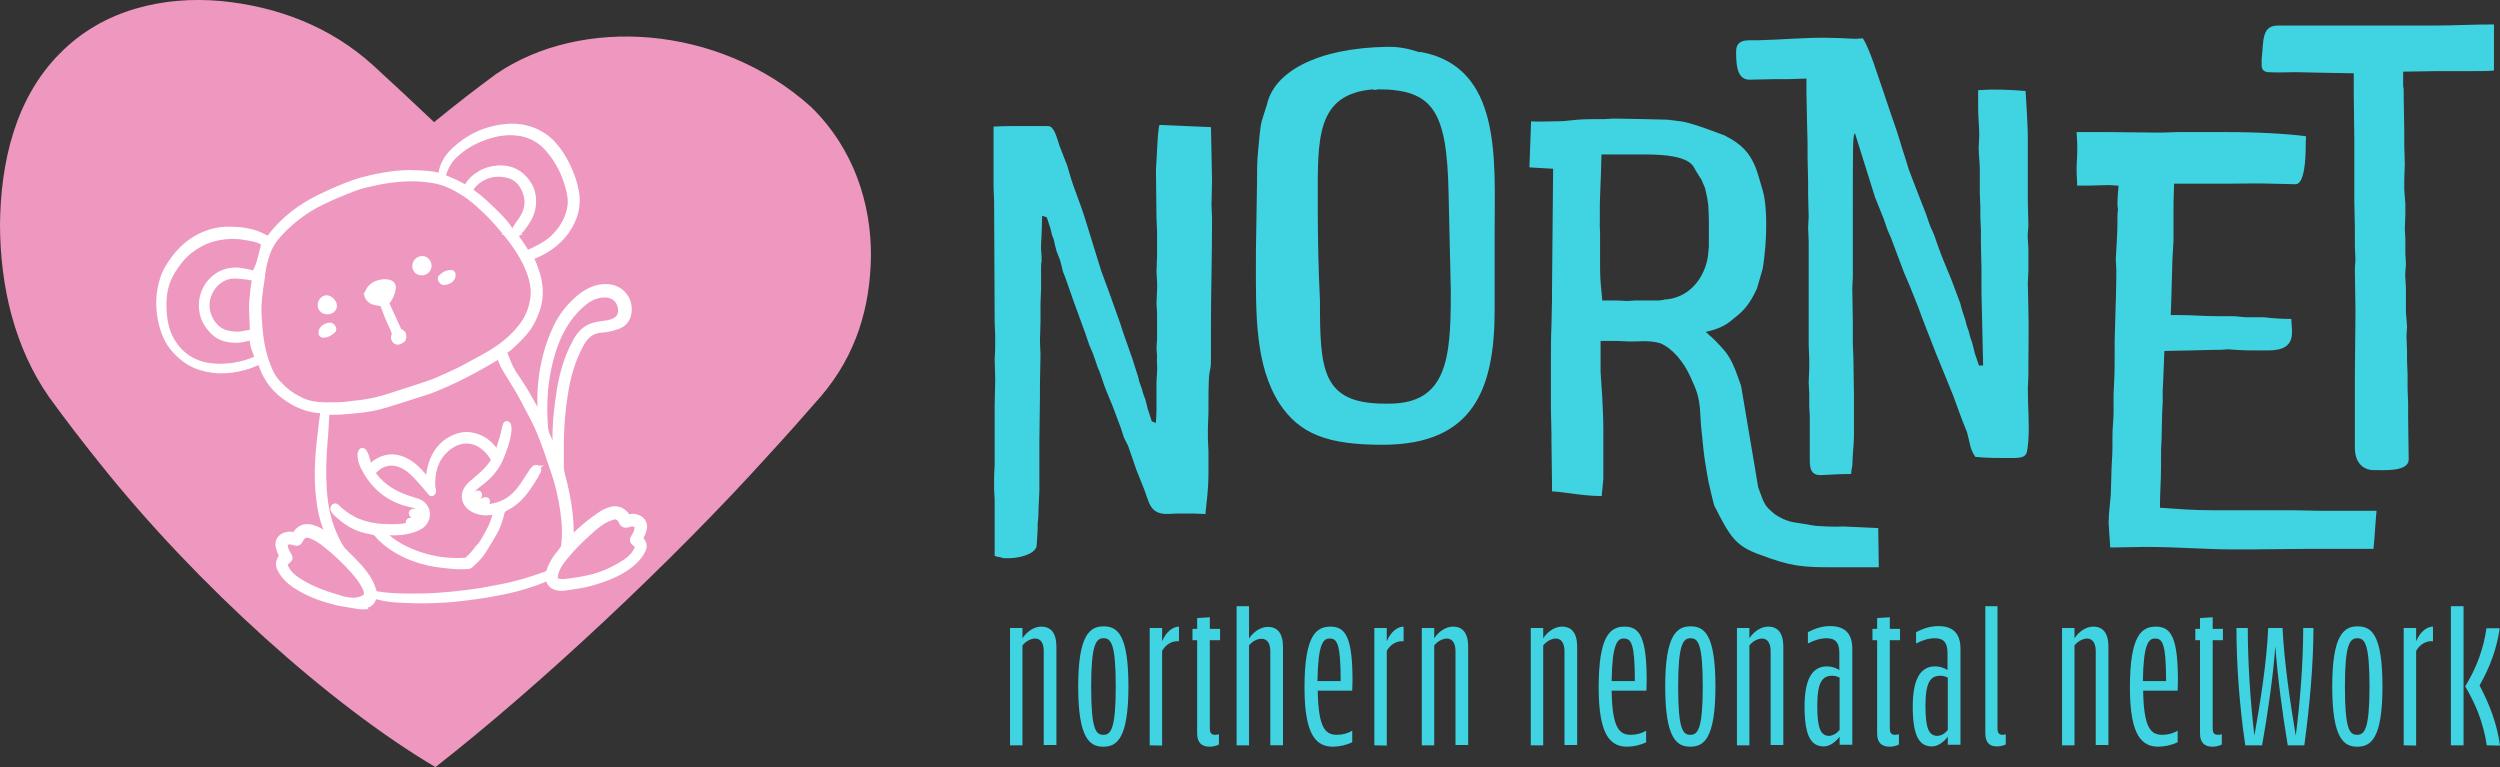
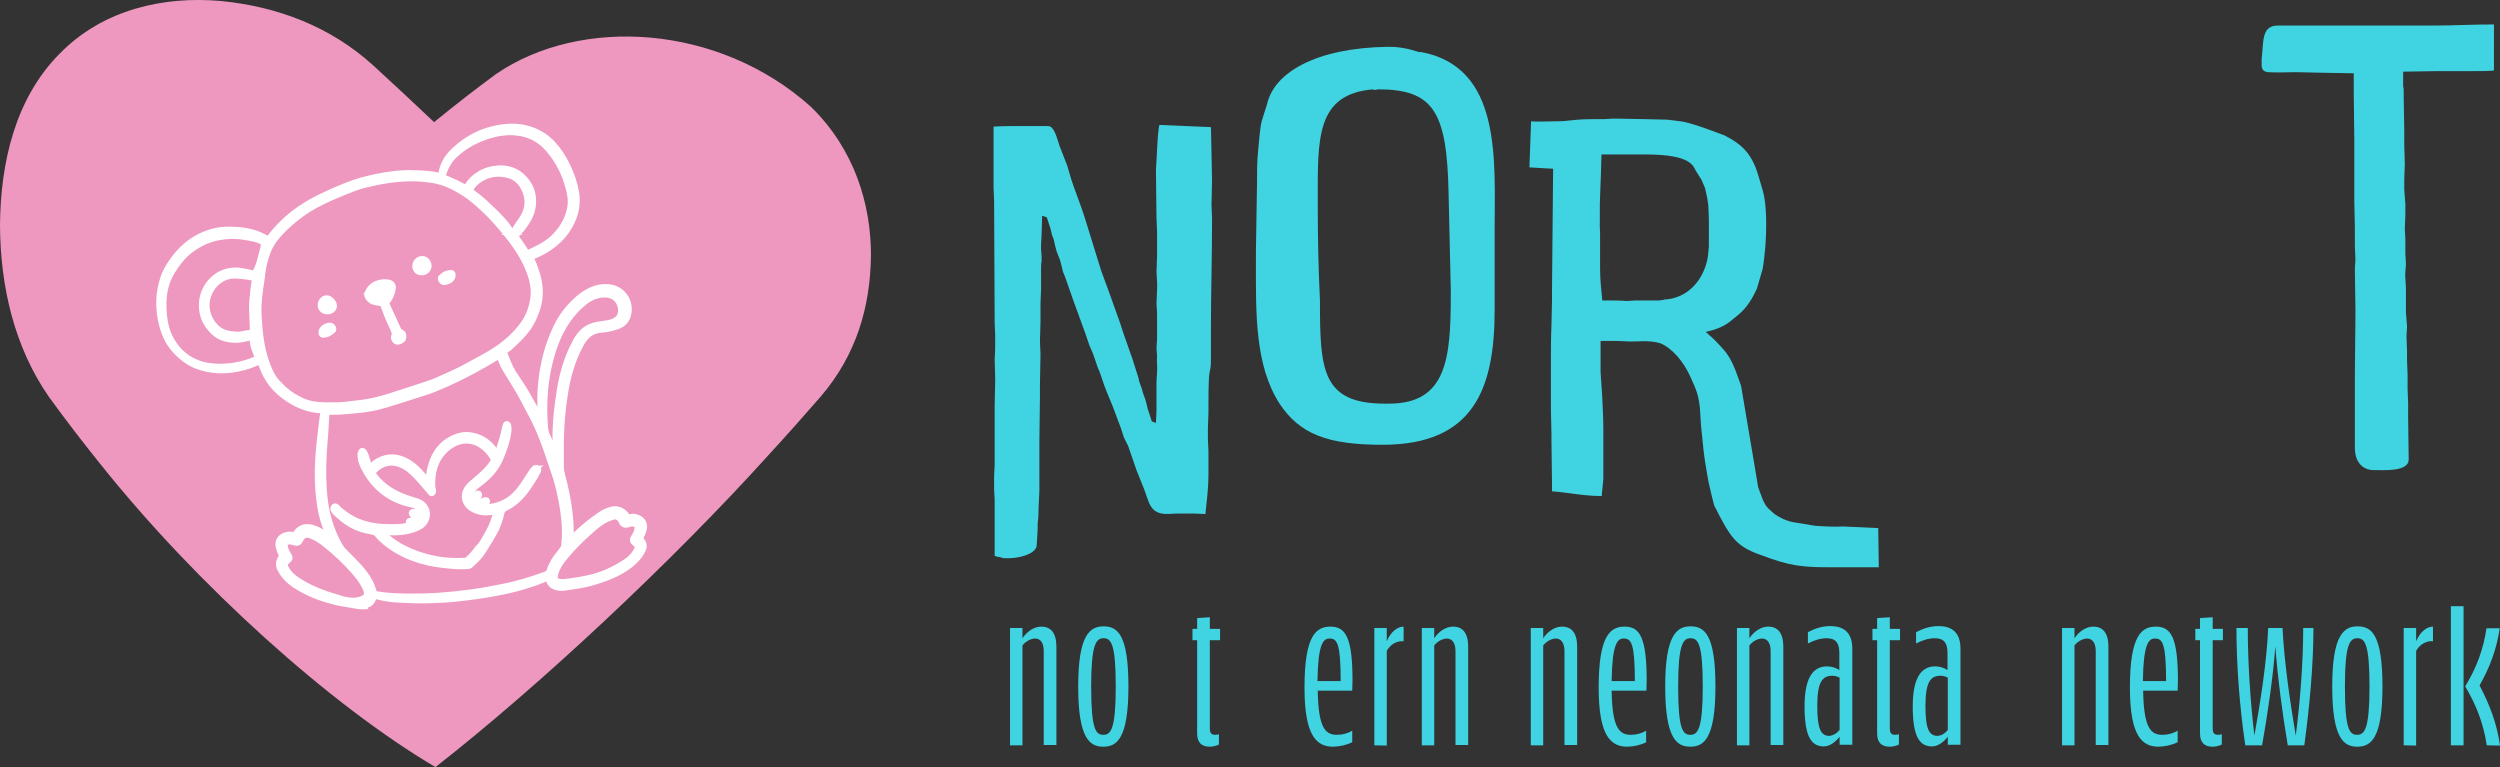
<svg xmlns="http://www.w3.org/2000/svg" id="uuid-98837b94-3f56-47b7-acbc-28b98b084c6d" viewBox="0 0 902.89 277.04">
  <rect x="0" y="0" width="902.89" height="277.04" fill="#333333" stroke="none" />
  <g id="uuid-889b9b36-7c8e-49ef-b302-d066d27996ea">
    <g>
      <path d="M437.34,45.91l.4,19.14-.2,8.87c0,1.69,.2,3.39,.2,5.08,0,12.86-.4,28.21-.4,37.28v13.06c0,7.18-.9,.4-.9,16.25v3.59c0,1.89-.2,3.59-.2,5.68v3.59c0,1.5,.2,2.99,.2,4.39v8.87c0,4.39-.6,9.27-1.1,13.95-1.5,0-2.79-.2-4.19-.2h-5.48c-3.99,0-8.87,1.5-10.96-4.58l-1.5-4.19-2.79-6.98-2.99-8.67-1.5-2.99-1.1-3.39-2.99-7.97c-.9-2.29-2.09-4.88-2.99-7.38l-1.5-4.39c-.2-.9-.9-1.89-1.1-2.79l-1.5-4.39-1.3-2.99-1.5-4.39-4.39-12.06-2.79-7.97-.9-2.29-.4-1.69-.6-2.29-1.3-3.39-.6-2.29-.4-1.89-.6-1.5-.6-2.49-1.3-3.99-1.69-.6c0,2.09-.2,4.39-.2,6.58,0,1.3-.2,2.79-.2,3.99v1.69c0,.8,.2,1.69,.2,2.49v1.69c-.2,.8-.2,1.69-.2,2.49v7.77c0,1.69-.2,3.39-.2,5.08v6.58l-.2,6.98c0,1.5,.2,3.19,.2,4.58,0,3.59-.2,7.57-.2,10.96v4.39c0,5.48-.2,10.56-.2,16.05v17.94l-.2,4.19c-.2,2.49,0,5.08-.4,7.38,0,2.99-.2,5.68-.4,8.47-.6,2.99-6.38,4.39-10.07,4.39h-1.89l-1.3-.4c-.9,0-1.5-.4-1.89-.4v-20.43c0-1.1-.2-2.29-.2-3.59v-4.88l.2-4.19v-21.23c0-3.19,.2-6.38,.2-9.47,0-2.49-.2-5.08-.2-7.38,.2-2.79,.2-5.48,.2-8.17,0-1.69-.2-3.39-.2-5.08,0-13.75-.2-28.9-.2-43.85,0-1.69-.2-3.39-.2-4.88v-21.93c3.19-.2,7.57-.2,10.37-.2h9.27c2.29,0,3.19,4.19,4.19,7.18l2.79,7.18,1.5,5.08c1.1,3.39,2.49,6.78,3.79,10.56l1.3,3.99,5.68,18.34,2.79,7.57,3.99,11.16,1.3,3.99,3.19,9.07,2.09,6.58,.4,1.69,.9,2.49,.4,1.5,.9,2.49,.6,2.29c0,.4,.2,1.1,.4,1.5l1.3,3.99,1.5,.6c0-1.5,.2-2.99,.2-4.39v-10.56l.2-3.39c.2-1.89-.2-3.99,0-5.88,0-.9-.2-1.89-.2-2.79,0-1.1,.2-2.09,.2-3.19v-9.47c0-1.3-.2-2.29-.2-3.59l.2-4.68c.2-2.49-.2-4.88-.2-7.38,.2-1.5,0-2.79,.2-4.19v-9.57c0-1.69-.2-3.39-.2-5.08,0-5.68-.2-11.16-.2-17.44,.2-1.5,.6-14.95,1.3-16.05l18.54,.8h.02Z" style="fill:#40d4e2;" />
      <path d="M512.79,18.9v-.2c29.7,5.28,27.01,38.77,27.01,64.49v28.7c0,28.51-7.57,48.74-40.47,48.74-19.83,0-29.9-3.79-37.28-14.95-8.87-13.95-8.47-32.49-8.47-50.83v-3.79l.4-25.12c0-3.99,0-7.77,.4-11.56l.6-6.28c.2-1.69,.4-3.79,1.1-5.68l1.5-4.68c2.49-11.56,17.74-20.43,43.46-20.83,4.09-.1,7.87,.7,11.76,1.99h-.01Zm-36.08,89.8c0,24.72,.6,37.08,23.42,37.08h1.5c20.83,0,22.33-16.25,22.33-39.17v-2.09l-.8-34.98c-.6-29.3-5.48-37.28-25.52-37.28-.6,.2-1.1,.2-1.69,.2v-.2c-20.83,1.69-20.03,18.14-20.03,40.27v1.89c0,10.66,.2,22.23,.8,34.29h-.01Z" style="fill:#40d4e2;" />
      <path d="M552.36,60.46l.6-16.64c1.69,.2,7.18,0,8.47,0,6.08,0,6.08-.8,14.75-.8h3.39c1.1,0,2.09-.2,3.19-.2l10.96,.2c2.79,0,5.68,.2,8.47,.2l4.78,.6c2.09,.2,6.58,1.69,10.17,2.99l5.68,2.09c6.98,3.59,10.17,7.18,12.46,15.35l1.3,4.39c1.1,3.79,1.3,8.67,1.3,12.46,0,4.88-.4,10.96-1.3,16.05l-2.09,7.18c-1.69,3.59-3.59,6.78-6.58,9.27l-2.79,2.29c-2.99,2.49-6.58,3.39-9.07,3.99,1.69,1.5,3.39,2.99,5.08,4.88l1.69,1.89c2.09,2.49,3.59,5.88,4.68,9.07l1.3,3.59,4.88,28.9,1.3,7.77c1.1,2.79,1.89,6.08,3.79,7.77l2.09,1.89c1.89,1.3,4.19,2.49,6.98,2.99l7.97,1.3c1.3,0,2.49,.2,3.79,.2,1.69,0,3.79,.2,5.88,0l12.86,.6,.2,14.15h-13.26c-10.96,0-16.45,.2-25.91-3.19l-3.59-1.3c-9.07-3.19-10.96-6.58-16.64-17.74l-.8-2.99-1.3-5.68-.6-3.39-.6-3.59c-.4-2.49-.8-5.88-1.5-13.26-.4-3.99,0-8.87-2.29-14.15l-1.5-3.39c-2.49-5.68-6.78-10.56-10.96-12.26-4.19-1.1-6.78-.6-10.96-.6-1.5,0-2.99-.2-4.39-.2h-6.18v11.16l.6,9.07c.2,3.99,.4,7.97,.4,12.26v17.24l-.6,6.28c-6.78,0-13.46-1.5-17.94-1.69v-2.79c0-4.88-.2-10.37-.2-15.55v-2.49c0-3.19-.2-5.88-.2-10.07v-15.35c0-4.39,0-9.07,.2-13.75l.2-9.07v-3.79l.4-43.65-8.57-.5h.01Zm25.52,24.03v12.46c0,3.79,.4,7.77,.8,11.56h1.5c2.49,0,4.88,0,7.38,.2,1.1,0,2.09-.2,3.19-.2h8.47l1.5-.2c.4-.2,.8-.2,1.5-.2,9.07-1.1,14.15-9.27,14.75-16.84l.2-2.29v-9.87c0-1.69-.2-3.39-.2-4.88l-.4-2.79-.8-3.59-1.3-2.99-1.89-2.99c-1.1-1.69-1.3-6.08-18.14-6.08h-16.05c0,2.29-.2,4.39-.2,6.98,0,1.69-.2,3.39-.2,5.08,0,1.89-.2,3.99-.2,5.88v6.78c-.1,1.2,.1,2.49,.1,3.99h0Z" style="fill:#40d4e2;" />
-       <path d="M731.56,32.86c.2,3.39,.8,12.86,.8,16.45v23.42c0,2.79,.2,5.68,.2,8.47,0,1.69-.4,3.39-.2,5.08l.2,3.19v8.47c0,1.5-.2,2.79-.2,4.19l.2,9.27c.2,7.38,0,14.35,0,20.83v3.39c0,1.69-.2,3.19-.2,4.88,0,6.08,.6,12.26,.2,18.54-.6,4.58,.2,6.38-5.48,6.38h-1.89c-3.39,0-7.38,0-11.76-.4-.6-.9-1.5-2.29-1.89-4.19l-.8-3.39c-.2-.9-.4-1.69-.8-2.49l-1.5-3.79-2.99-8.17-2.99-7.38-3.19-7.77-3.19-8.17-1.89-4.88-1.3-3.59-3.19-7.97-2.09-4.88-4.68-12.46-1.3-2.99-1.3-3.79-3.19-7.97-7.18-22.92h-.2c-.6,1.89-.6,3.19-.6,28.7v22.72c0,1.69-.2,3.19-.2,4.68,0,3.99,.2,7.77,.2,11.76v8.17c0,1.5,.2,3.19,.2,4.88l.2,13.75v13.95c0,2.49-.2,4.88-.4,7.18l-.2,4.19c-.2,1.1-.4,1.89-.4,2.99-3.79,0-7.18,.2-10.96,.4-3.59,0-3.99-2.29-3.99-5.68v-15.55c0-1.1-.2-2.29-.2-3.59v-4.88c0-1.3-.2-2.49-.2-3.79,0-1.5,.2-3.19,.2-4.88v-3.79c0-1.69-.2-3.39-.2-5.08v-37.18c0-1.69-.2-3.39-.2-5.08,0-1.3,.2-2.49,.2-3.79,0-2.49-.2-5.48-.2-7.97v-4.88c0-2.99-.2-5.88-.2-8.67v-4.98c0-2.79-.2-5.48-.2-8.17l-.2-10.17v-5.08c-2.29,0-4.68,.2-6.58,.2h-5.28c-2.99,0-5.88,.2-8.87,.2-4.19-.2-4.68-4.88-4.68-10.07s4.68-3.99,8.47-4.19c7.77-.2,15.35-.9,23.42-.9,2.49,0,8.17,.2,11.36,.4,.8,0,1.69-.2,2.49-.2,2.49,3.59,5.48,13.75,7.57,19.63l2.49,7.38,2.09,6.08c1.1,3.19,1.89,6.28,2.99,9.47l1.5,4.88,1.3,3.39,1.69,4.39,3.19,8.17,1.1,3.19c.6,1.89,1.5,3.39,2.09,5.08l1.1,3.19c1.5,4.39,3.39,8.47,4.88,12.26l3.19,8.47,.6,2.29,1.3,3.99,.4,1.69,.8,2.29,.6,2.29,.6,1.69,.6,2.29,.4,1.69,1.5,4.39h1.5l-.6-26.61v-8.67c0-2.79-.2-5.68-.2-8.47v-5.08c0-1.5-.2-3.19-.2-4.88v-3.59c0-1.69-.2-3.19-.2-4.88v-8.67c0-2.49-.4-5.08-.4-7.77,0-1.5,.2-2.99,.2-4.68,0-2.99-.4-6.28-.4-9.87v-6.28c5.58-.4,11.26-.2,17.14,.3h0Z" style="fill:#40d4e2;" />
-       <path d="M832.73,52.19c0,5.08-.4,14.15-3.59,14.35l-8.67-.2c-5.28-.2-10.56,0-15.85,0h-19.44c0,2.29-.2,4.68-.2,6.98v13.46l-.4,7.18-.4,14.35c0,1.89-.2,3.59-.2,5.48h2.99c4.68,0,8.87,.4,13.75,.4h5.08c1.69,0,3.39,.2,5.08,.4h6.78c3.39,.4,6.58,.6,9.87,.6,0,4.19,2.49,11.36-8.17,11.36h-6.08c-3.19,0-6.28-.2-8.87-.4-1.5,.2-3.19,.2-4.39,.2-2.99,0-5.88,.2-8.47,.2-3.19,0-6.58,.2-9.87,.2l-.4,10.17c0,1.5-.2,2.79-.2,3.99v4.19c0,1.3-.2,2.79-.2,4.19,0,2.99-.2,6.08-.2,9.07,0,1.5-.2,2.79-.2,4.19v5.68c0,5.28-.4,10.07-.4,15.15,6.28,.4,11.76,.9,18.74,.9h29.1c3.39,0,7.18,.2,10.56,.2h19.83c-.4,3.99-.6,8.67-1.1,13.75h-24.02c-6.78,0-13.95,.2-21.53,.2h-4.68c-10.17,0-20.43-.9-31.79-.9h-1.3c-3.79,0-7.57,.2-11.76,.2l-.6-9.07c.2-1.3,0-2.29,.2-3.59l.6-6.38,.2-6.78c0-3.39,.4-6.98,.4-10.37v-4.19c0-2.99,.4-5.68,.4-8.47v-6.38l.2-4.19c.2-3.79,.2-7.77,.2-11.56v-3.79l.2-7.18c.2-6.28,.4-12.46,.4-18.34,0-1.3-.2-2.49-.2-3.79,.2-4.39,.6-9.07,.6-13.26v-1.69c0-.8,0-1.89,.2-2.79,0-.6-.2-1.3-.2-1.89,0-2.29,.2-4.68,.4-6.98-1.3,0-2.49-.2-3.59-.2l-7.57,.2h-3.79c0-2.09-.2-3.59-.2-5.88,0-2.79,.4-6.08,.2-9.87l-.2-3.59h11.46c5.88,0,12.46,.2,18.94,.2,1.89,0,3.99-.2,6.08-.2h17.04c12.26,0,22.33,.6,29.3,1.5,.1,1.1-.1,1.89-.1,2.99h.03Z" style="fill:#40d4e2;" />
      <path d="M893.03,25.68h-12.66c-3.99,0-8.17,.2-12.46,.2v5.08c.2,.9,.2,1.5,.2,2.29v1.69c0,3.79,.2,7.97,.2,11.76v5.48c0,2.09,.2,4.88,.2,7.18,0,1.89-.2,3.79-.2,5.48v3.59l.4,5.28v3.79c0,1.69-.2,3.39-.2,5.28,0,1.1,.2,2.29,.2,3.59v5.28c0,1.1,.2,2.29,.2,3.59,0,1.69-.4,3.39-.2,5.28l.2,3.39v8.87l.4,5.08c0,1.3-.2,2.29-.2,3.59,0,1.69,.2,3.39,.2,5.08v3.59c0,1.69,.2,3.39,.2,5.08v5.28c0,1.69,.2,3.39,.2,5.08v5.28c0,5.28,.2,10.07,.2,15.35-.4,4.19-8.67,3.59-12.86,3.59-2.09,0-6.58-1.3-6.58-8.17v-26.31c0-6.78,.2-13.46,.2-20.23v-3.79c0-4.88-.2-9.27-.2-14.15,0-1.3,.2-2.29,.2-3.39l-.2-5.08v-6.58c0-3.19-.2-6.28-.2-9.67v-21.63c0-5.48-.2-12.06-.2-17.74v-6.58c-4.19,0-7.97-.2-11.76-.2l-8.87-.2c-3.39,0-6.58,.2-10.37,0-2.99-.4-2.09-2.79-2.29-4.58,.8-6.28-.2-12.26,5.88-12.26h56.91c6.78,0,13.06-.4,21.13-.4V25.48c-2.19,.2-4.68,.2-7.67,.2h0Z" style="fill:#40d4e2;" />
    </g>
    <path d="M314.55,92.26c-.2,18.34-5.18,35.78-18.04,50.83-5.88,6.78-12.16,13.85-18.84,21.13-35.38,39.17-83.42,83.92-120.4,112.82-37.87-22.33-86.21-65.78-121.1-109.54-6.58-8.17-12.76-16.25-18.54-24.22C5.28,125.45,.1,103.72,0,81.2,.2,58.77,5.48,35.55,21.53,19.4,37.38,3.16,59.5-1.43,79.73,.36c20.43,1.99,39.57,9.17,55.12,23.32,7.08,6.48,14.35,13.26,21.93,20.43,7.67-6.28,15.15-12.06,22.33-17.34,30.5-20.93,80.33-18.14,113.72,11.76,15.95,15.55,21.73,35.48,21.73,53.72h-.01Z" style="fill:#ee98c0; fill-rule:evenodd;" />
    <path d="M130.47,219.04h-.3c-.3,0-.6,0-.9-.1-2.59-.5-5.28-.8-7.87-1.4-4.49-1.1-8.77-2.59-12.76-4.88-2.69-1.5-5.08-3.29-6.78-5.88-.3-.5-.6-1-.9-1.59-.5-1.2-.3-2.69,.5-3.79,.3-.4,.3-.8,.1-1.2-.3-.6-.5-1.2-.7-1.79-1.5-3.89,1.79-5.68,4.49-5.38,.2,0,.4,.1,.5,.1,.4,.1,.7-.1,.9-.4,1.79-2.79,4.39-2.89,7.18-1.79,1.5,.6,2.79,1.4,4.09,2.39l.1,.1c.2,.1,.3,.2,.7,.2-.5-1.3-.9-2.49-1.4-3.59-1.2-3.09-1.79-6.38-2.19-9.67-1-7.97-.5-15.85,.5-23.82,.3-2.79,.6-5.48,1.1-8.27-5.38,0-10.07-2.09-14.25-5.18-4.29-3.19-7.08-7.38-8.57-12.56-1.5,.6-2.69,1.1-3.99,1.59-5.78,1.89-11.66,2.39-17.44,.6-3.79-1.1-6.88-3.39-9.47-6.28-2.99-3.29-4.39-7.28-5.18-11.46-.9-4.88-.6-9.67,.9-14.35,.6-2.09,1.79-4.09,2.99-5.88,1.59-2.29,3.29-4.39,5.48-6.18,2.49-2.09,5.38-3.69,8.47-4.68,3.39-1.1,6.78-1.2,10.37-.9,3.59,.3,7.08,1.2,10.17,3.09,.4,.2,.7,.3,1-.2,4.88-6.48,11.06-11.26,18.34-14.75,4.09-1.99,8.17-3.79,12.46-5.28,2.99-1,5.98-1.69,9.07-2.29,4.09-.8,8.27-1.3,12.46-1.1,2.89,.1,5.88,.2,8.77,.9h.1c.4,.1,.7,.2,.8-.4,.4-3.39,2.09-6.18,4.58-8.57,5.48-5.18,11.86-8.07,19.34-8.67,6.18-.5,12.26,1.69,16.45,6.18,2.19,2.39,3.89,5.08,5.28,7.97,1.5,3.09,2.59,6.18,3.19,9.67,.7,4.39-.2,8.27-2.39,12.16-2.99,5.18-7.48,8.47-12.86,10.76-.2,.1-.4,.1-.6,.2-.5,.2-.6,.4-.4,.9,.6,1,1,2.09,1.4,3.19,1.3,3.59,2.09,7.28,1.59,11.16-.3,2.59-1.2,4.98-2.29,7.38-1.4,2.99-3.49,5.48-5.88,7.77-1.3,1.2-2.49,2.49-3.99,3.49-.5,.4-.6,.8-.4,1.3,.9,2.29,1.79,4.68,3.09,6.78,1.59,2.49,3.29,4.88,4.78,7.38,1.5,2.69,2.99,5.38,4.58,8.07,.1,.2,.1,.6,.6,.6-.2-1.59-.3-3.19-.3-4.88-.1-5.68,.5-11.26,1.89-16.84,.9-3.79,2.29-7.48,3.99-11.06,1.2-2.49,2.79-4.88,4.68-6.98s3.99-4.09,6.48-5.48c2.59-1.5,5.48-2.19,8.47-1.69,4.58,.8,7.57,5.38,6.28,10.17-.6,2.19-2.29,3.59-4.49,4.19-1.59,.5-3.29,.9-5.08,1-3.29,.2-5.48,1.89-7.08,4.58-2.59,4.58-4.29,9.47-5.38,14.55-1.4,7.08-2.09,14.15-2.19,21.33v8.87c0,2.09,.7,4.09,1.2,6.08,1.2,4.98,2.09,10.07,2.29,15.15,.1,1.69,.1,3.39-.1,4.98,.4,.2,.6-.1,.8-.3,0-.1,.1-.1,.1-.2,2.79-3.09,5.98-5.58,9.37-7.97,1.4-1,2.89-1.79,4.58-2.19,2.09-.6,4.19,.4,5.38,2.09,.4,.6,.7,.7,1.4,.6,1-.3,1.89-.1,2.79,.3,1.89,.8,2.69,2.59,1.99,4.58-.2,.6-.3,1.1-.6,1.59-.5,.8-.6,1.4,.1,2.29,.7,.9,.8,1.99,.3,3.09-1,2.19-2.59,3.89-4.39,5.38-4.29,3.39-9.27,5.18-14.45,6.68-2.79,.8-5.68,1.1-8.57,1.59-.6,.1-1.3,.2-1.99,.2-2.29,0-4.09-.8-4.68-2.89-.1-.6-.4-.7-1-.5-1.59,.6-3.09,1.3-4.68,1.79-3.89,1.4-7.97,2.39-12.06,3.19-5.38,1.1-10.86,1.79-16.35,2.39-2.99,.3-5.98,.4-8.97,.5-3.59,.1-7.18,0-10.86-.2-2.69-.1-5.38-.5-8.07-1.2-.5-.1-.7-.2-.9-.1s-.2,.3-.4,.8c-.4,1.2-1.2,1.99-2.39,2.39-.6,.4-1.3,.5-1.99,.5h0l-.03-.02ZM164.45,55.88c-1.99,1.79-3.29,4.09-4.19,6.58-.4,1.2-.2,1.59,1,1.99,2.09,.9,4.19,1.79,6.18,2.99,.6,.33,1.06,.2,1.4-.4,1-1.69,2.39-2.99,3.99-3.99,2.09-1.4,4.49-2.09,6.98-2.29,2.99-.2,5.78,.5,8.17,2.39,3.89,3.29,5.38,7.48,4.29,12.56-.6,2.59-2.09,4.78-3.69,6.88-.6,.7-1.3,1.4-1.89,2.09-.3,.4-.5,.7-.1,1.2,1.2,1.69,2.39,3.29,3.39,5.08,.2,.4,.5,.5,.9,.3,3.09-1.5,6.18-2.89,8.67-5.18,3.19-2.99,5.48-6.58,6.28-10.96,.5-2.49,.1-4.98-.6-7.38-1.3-4.98-3.59-9.57-6.98-13.55-3.79-4.58-8.77-6.48-14.65-6.38-1.2,.1-2.39,.2-3.69,.4-5.68,1.2-11.06,3.59-15.45,7.67h0Zm20.73,27.91c.4-.2,.6-.5,.7-.8,.7-1.3,1.59-2.49,2.49-3.79,2.39-3.59,2.79-7.28,.8-11.16-1.2-2.39-3.09-4.19-5.78-4.78-2.79-.7-5.58-.6-8.27,.6-1.99,.9-3.69,2.19-4.88,3.99-.6,.9-.6,1,.3,1.59,1.3,1,2.69,1.99,3.89,3.09,2.99,2.79,5.98,5.48,8.57,8.67,.7,1,1.2,1.99,2.19,2.59h-.01Zm-77.44,60.3c2.29,1.2,4.68,1.89,7.28,2.09,1.59,.1,3.29,.2,4.78,.1,2.39,.1,4.68-.1,6.98-.4l.5-.1c4.88-.4,9.67-1.4,14.35-2.99,3.39-1.1,6.78-2.19,10.17-3.29,1.99-.7,3.99-1.3,5.88-2.09,3.89-1.79,7.87-3.39,11.66-5.58,3.39-1.89,6.88-3.59,10.07-5.78,3.59-2.39,6.68-5.18,9.27-8.67,1.89-2.59,3.09-5.38,3.69-8.57,.7-3.59,.1-7.08-1.1-10.37-1.79-4.88-4.58-9.17-7.77-13.16-2.79-3.49-5.68-6.88-9.07-9.97-2.19-1.99-4.49-4.09-7.08-5.68-3.49-2.19-7.18-3.99-11.36-4.58-3.29-.5-6.68-.7-10.07-.5-3.59,.2-7.18,.7-10.76,1.5-2.29,.5-4.58,1-6.78,1.79-2.29,.9-4.68,1.79-6.98,2.79-3.39,1.5-6.68,2.99-9.77,4.88-4.19,2.69-8.07,5.88-11.36,9.67-1.69,1.89-2.99,4.09-3.79,6.48-.7,2.09-1.3,4.29-1.59,6.58-.1,.6-.2,1.1-.2,1.69-.7,4.68-1.5,9.37-1.2,14.15,.3,5.88,.9,11.76,2.99,17.34,1,2.69,2.19,5.38,4.39,7.38,1.89,2.09,4.19,3.89,6.88,5.28h-.01Zm-23.02-12.15c2.49-.4,4.98-1.1,7.28-2.09,.73-.33,.96-.86,.7-1.59-.4-1-.8-1.89-1.1-2.89-.3-1.1-.4-2.29-.6-3.39-.3-.1-.5-.1-.8,0h-.1c-1.4,.4-2.79,.7-4.29,.8-3.29,.1-6.28-.5-8.77-2.89-3.29-3.19-4.68-6.98-4.09-11.56,1-6.38,6.78-11.96,14.65-10.47,1.2,.2,2.49,.5,3.69,.8,1.4,.4,2.79-5.28,3.49-8.27,.2-.7,.3-1.2,.4-1.5,.7-2.19-4.29-2.79-6.58-3.19-.2,0-.4-.1-.6-.1-3.09-.5-6.18-.4-9.17,.2-3.79,.7-7.18,2.39-10.27,4.78-2.59,1.99-4.58,4.68-6.28,7.38-1.2,1.99-2.09,4.09-2.59,6.38-.7,3.09-.7,6.28-.4,9.47s1.1,6.28,2.69,9.07c2.49,4.39,6.28,7.38,11.16,8.77,3.89,.9,7.67,.9,11.56,.3h.02Zm67.77-38.48c-1.4,0-2.59,1.2-2.59,2.59s.9,2.39,2.39,2.39c1.4,0,2.49-1,2.59-2.39,0-1.4-1.1-2.59-2.39-2.59h0Zm7.18,6.38c-.4,.3-.8,.7-.4,1.3,.3,.5,.6,.9,1.3,.8,.9-.1,1.79-.5,2.39-1.1,.3-.3,.5-.7,.6-1.2,.1-.9-.3-1.3-1.2-1.1-1.1,.1-1.89,.6-2.69,1.3h0Zm-68.67,20.03c.3-.3,.2-.9,.2-2.29,0-.7-.1-1.3-.1-1.99-.1-2.49-.3-5.08,0-7.57,.3-2.19,.3-4.29,.8-6.48,.1-.6,.1-1.1-.7-1.2-.3,0-.5-.2-.8-.2-1.5-.2-2.99-.4-4.49-.5s-2.99,0-4.39,.5c-2.99,1.2-4.88,3.29-6.08,6.18-1.99,4.78,.1,10.27,3.89,12.86,1.79,1.2,3.99,1.5,6.08,1.59,1.2,.1,2.29-.2,3.39-.4,1.3-.2,1.89-.2,2.19-.5h0Zm41.86-14.45c-.5,.9-.3,1.79,.4,2.49,.5,.6,1.1,1,1.89,1.2,.7,.1,1.4,.3,2.09,.4,.8,0,1.1,.4,1.3,1.1,1,2.99,2.29,5.78,3.59,8.67,.3,.7,.5,1.3,.2,1.99-.4,.9,.2,1.99,1.1,2.19,.6,.1,1.89-.5,2.19-1.1,.3-.8,.1-2.09-.7-2.39-.7-.3-1-.8-1.2-1.3-1.3-2.79-2.59-5.68-3.89-8.47-.3-.6-.2-1,.2-1.5,1.1-1.3,1.59-2.79,1.89-4.39,.2-1.1-.3-1.99-1.4-2.29-.4-.1-.8-.1-1.4-.2-2.69,.1-4.98,1-6.28,3.59h.02Zm72.06,10.48c-3.29,4.78-5.18,10.17-6.48,15.65-1.69,7.18-2.09,14.35-1.59,21.73,.1,1.4,.2,2.89,.9,4.19,.3,.5,.5,1.1,.7,1.59,.6,1.59,1.2,3.09,1.69,4.68l.4-.1v-4.09c-.1-6.58,.6-12.96,1.69-19.44,1-5.78,2.69-11.36,5.48-16.54,.9-1.69,1.99-3.29,3.59-4.49,1.79-1.3,3.79-1.89,5.88-2.09,1.4-.2,2.69-.3,3.99-.8,1.59-.6,2.79-1.59,2.99-3.29,.4-3.29-1.69-6.38-5.58-6.48-2.79,0-5.18,1-7.28,2.59-2.49,1.99-4.58,4.19-6.38,6.88h0Zm-86.91-8.26c-1.2,0-2.19,1.1-2.29,2.39-.1,1.4,1,2.49,2.49,2.49,1.4,0,2.49-.9,2.49-2.09s-1.5-2.79-2.69-2.79Zm79.14,99.77c.7-.2,1-.6,1.2-1.2,.4-1.3,1-2.49,1.69-3.69,.8-1.4,1.89-2.49,2.79-3.79,.3-.4,.7-.8,.8-1.4,.4-3.19,.4-6.38,.1-9.57-.4-4.19-1.2-8.27-2.19-12.26-.9-3.59-2.29-7.08-3.39-10.56-1.2-3.59-2.49-7.08-3.99-10.47-1.5-3.49-3.49-6.78-5.18-10.17-1.69-3.29-3.79-6.38-5.68-9.57-1-1.69-2.09-3.39-2.59-5.38-.2-.6-.56-.73-1.1-.4-2.59,1.59-5.28,3.09-7.97,4.58-4.39,2.39-8.87,4.58-13.46,6.48-2.49,1.1-5.08,1.89-7.67,2.69-3.79,1.2-7.57,2.49-11.36,3.59-3.59,1.1-7.18,1.69-10.86,1.99-2.99,.3-5.98,.6-8.97,.5-.86,0-1.33,.43-1.4,1.3h0c-.2,3.09-.3,6.18-.6,9.17-.5,5.88-.7,11.76-.3,17.64,.4,6.18,1.69,12.06,4.39,17.64,.7,1.4,1.4,2.89,2.39,4.09,2.59,2.69,5.38,5.18,7.67,8.17,1.59,1.99,2.79,4.19,3.49,6.68,.2,.8,.6,1,1.2,1.1,4.09,.7,8.17,.8,11.56,.8,7.77,.1,14.65-.5,21.63-1.4,3.89-.5,7.77-1.2,11.66-1.99,5.48-1,10.86-2.69,16.15-4.58h0Zm-4.09-38.26c.4-.3,.8-.3,1.1-.1,.4,.2,.4,.7,.2,1.1-.3,.6-.6,1.1-.9,1.69-1.89,3.09-3.79,6.18-6.48,8.67-1.4,1.3-2.99,2.29-4.68,3.19-.5,.2-.8,.5-1,1.1-.7,3.09-1.69,5.98-3.39,8.67-1.4,2.29-2.69,4.68-4.29,6.88-1.1,1.4-2.29,2.49-3.59,3.69-.4,.4-.9,.5-1.5,.5-1.69,.1-3.39,.1-5.18-.1-3.89-.3-7.67-.8-11.36-1.89-5.28-1.59-10.17-4.09-14.25-7.87l-.1-.1c-.9-.8-1.4-1.89-2.39-2.29-1-.4-2.09-.4-3.19-.7-4.29-1-7.77-3.39-10.86-6.38-.3-.3-.6-.7-.8-1.1-.3-.6,.3-1.69,1-1.2,.5,.3,.8,.8,1.2,1.2,.5,.4,1.1,.8,1.59,1.2,1.1,.9,2.29,1.59,3.59,2.29,3.99,1.99,8.37,2.69,12.76,2.69h.6c1.89,0,3.89,.1,5.78-.5,.3-.1,.7-.1,1-.4-.6-1-.5-1.3,.6-1.5,.6-.1,1.2-.1,1.79-.1h.5c.4,0,.7,0,.9-.3,.07-.07,.1-.13,.1-.2,.2-.3,.4-.5,.2-.9-.1-.2-.4-.2-.6-.2h-.8c-.4,0-.8,0-1.2-.1s-.8-.3-.8-.8c.1-.5,.5-.5,.8-.5h0c.6,0,1.2,.1,1.79,.9h.8c-.1-1.69-.6-2.19-1.2-2.59-.9-.6-1.89-.8-2.89-1-4.68-1.1-8.77-3.29-12.16-6.88-1.69-1.79-3.09-3.79-4.19-5.98-.7-1.3-1.3-2.69-1.4-4.19-.1-.6-.1-1.1,.1-1.59,.1-.3,.2-.6,.6-.7,.3,0,.4,.2,.6,.4h0c.4,.5,.6,1.1,.8,1.69,.4,1.3,.8,2.59,1.2,3.99,.9-.6,1.3-1.2,1.99-1.69,3.29-2.29,6.78-2.69,10.37-1.1,3.19,1.4,5.58,3.89,7.67,6.48,.3,.4,.5,.9,1.2,1.2,.2-1.59,.2-2.99,.6-4.49,1-4.19,2.99-7.77,6.58-10.07,3.99-2.59,8.17-2.89,12.56-.5,2.09,1.2,3.59,2.89,4.98,4.88,.5-.3,.6-.7,.7-1.1,.8-2.59,1.69-5.28,2.19-7.97,0-.1,0-.2,.1-.3,.2-.4,.1-1.1,.6-1.1,.6,0,.6,.6,.7,1v.2c.1,.5,0,1,0,1.5-.4,3.29-1.5,6.38-2.79,9.47-1.5,3.79-4.19,6.78-7.38,9.17-.9,.7-1.89,1.4-2.69,2.29-.7,.7-1.1,1.5-1.2,2.39,.4,.2,.6,.1,.8-.1,.1,0,.1-.1,.2-.1,.4-.2,.8-.4,1.2-.5,.1,0,.2-.1,.3-.1,.3-.1,.7-.3,.9,.1,.3,.6-.1,.9-.5,1.1-.1,0-.1,.1-.2,.1-.6,.5-1.4,.6-1.99,1.1,.1,.6,.5,.8,.9,1.1,.3,.2,.6,.2,.9,0,.9-.6,1.89-.8,2.89-1.2,.4-.1,.8-.1,.9,.3,.2,.4-.1,.6-.4,.9h0c-.5,.4-1.1,.4-1.59,1,1,.5,2.09,.3,3.09,.2,4.19-.6,7.57-2.49,10.27-5.78,1.89-2.29,3.29-4.88,4.98-7.28,.2-.2,.5-.6,.8-.8h-.03Zm-17.24,24.03c1.2-2.09,2.29-4.29,2.89-6.68l.3-1.2c.1-.4-.1-.5-.5-.5s-.8,.1-1.2,.2c-2.09,.3-4.09,.1-5.98-.8-3.89-1.79-4.78-5.88-1.69-8.97l.3-.3c.9-.8,1.89-1.59,2.79-2.39,1.89-1.59,3.79-3.39,5.18-5.58,.4-.6,.4-1,.1-1.59-1.1-1.89-2.49-3.39-4.29-4.58-3.89-2.49-8.07-1.89-11.36,.5-4.78,3.49-6.38,8.57-6.18,14.35,0,.5,.3,1.1,.3,1.59,0,.3,0,.8-.4,.9-.4,.1-.5-.1-.7-.3-.07-.07-.1-.13-.1-.2-1.89-2.09-3.59-4.29-5.58-6.28-1.4-1.4-2.89-2.59-4.68-3.39-3.49-1.59-7.18-.8-9.77,1.99-.8,.8-.8,1-.1,1.79,1.69,2.19,3.69,3.99,5.98,5.38,2.49,1.5,5.18,2.59,7.97,3.39,.9,.3,1.79,.5,2.69,1,2.29,1.3,3.19,4.19,1.89,6.58-.8,1.59-2.29,2.39-3.89,2.99-3.29,1.2-6.68,1.4-10.17,1.2h-.2c-.3,0-.7,0-1,.1,0,.2,.1,.4,.2,.4l.1,.1c2.79,2.79,6.18,4.78,9.77,6.28,6.18,2.59,12.56,3.69,19.24,3.29,.6,0,1-.2,1.4-.6,1.3-1.2,2.39-2.49,3.39-3.89,1.4-1.2,2.29-2.99,3.29-4.78h0Zm50.23,9.67c1.59-1.1,2.89-2.39,3.79-4.09,.7-1.3,.7-1.5-.5-2.49-1-.8-1.1-1.3-.4-2.39,.6-.9,1.1-1.79,1.2-2.89,.2-1.1-.1-1.5-1.2-1.79-.6-.1-1.3-.1-1.89,.2h-.1c-.4,.1-.7,.2-1.1,.2-.9-.1-1.2-.7-1.5-1.4-.6-1.3-1.79-1.89-2.99-1.5-.9,.3-1.89,.7-2.79,1.1-1.89,1.1-3.59,2.39-5.18,3.89-3.39,2.99-6.58,6.08-9.37,9.57-1.4,1.69-2.69,3.49-3.29,5.58s-.5,3.39,2.79,3.29c2.59-.2,5.58-.7,8.47-1.3,5.08-1,9.67-3.09,14.05-5.98h0Zm-98.57,14.05c.8-.1,1.59-.1,2.29-.3,2.69-.8,3.29-1.79,2.09-4.39-1.1-2.29-2.59-4.19-4.29-6.08-3.09-3.49-6.48-6.68-10.17-9.57-1.59-1.3-3.29-2.39-5.18-3.09-1.59-.6-2.79-.2-3.59,1.3-.7,1.4-1.1,1.59-2.59,1.1-.6-.2-1.2-.3-1.89-.2-1.1,.2-1.4,.6-1.2,1.69s.6,1.99,1.2,2.89c.7,1.1,.7,1.59-.3,2.39-1.2,.9-1.2,1.2-.5,2.59,1.2,2.29,3.19,3.79,5.38,5.08,4.09,2.49,8.47,4.09,12.96,5.38,1.79,.7,3.79,1.1,5.78,1.2h.01Zm-7.57-97.27c.4-.3,.8-.7,.4-1.3-.3-.5-.7-.9-1.3-.8-.9,.1-1.79,.5-2.39,1.1-.3,.3-.5,.7-.6,1.2-.1,.9,.3,1.3,1.2,1.1,1-.1,1.89-.6,2.69-1.3h0Z" style="fill:#fff; fill-rule:evenodd; stroke:#fff; stroke-miterlimit:10; stroke-width:2px;" />
    <g>
      <path d="M369.27,233.09v36.08h-4.49v-42.36h4.49v3.69c1.89-2.79,4.49-4.19,6.78-4.19,3.49,0,5.48,2.29,5.48,7.28v35.48h-4.58v-33.89c0-2.99-1.1-4.58-3.19-4.58-1.5,.1-3.19,.9-4.49,2.49h0Z" style="fill:#40d4e2;" />
      <path d="M389.4,247.94c0-18.64,4.19-21.73,9.17-21.73s8.97,2.89,8.97,21.73-4.19,21.73-9.07,21.73-9.07-2.89-9.07-21.73h0Zm4.68,0c0,15.55,1.69,17.44,4.39,17.44s4.49-1.99,4.49-17.44-1.69-17.44-4.39-17.44-4.49,2.09-4.49,17.44h0Z" style="fill:#40d4e2;" />
-       <path d="M415.22,269.17v-42.36h4.49v4.78c1.5-3.59,3.99-5.28,6.08-5.28v5.28c-2.19-.2-4.68,.9-6.08,3.49v34.19l-4.49-.1h0Z" style="fill:#40d4e2;" />
      <path d="M436.85,269.67c-2.79,0-4.49-1.4-4.49-4.78v-33.69h-1.69v-4.09h1.69v-3.89l4.58-.3v4.19h3.69v4.09h-3.69v31.89c0,1.79,.7,2.29,1.89,2.29,.5,0,1-.1,1.4-.2v3.69c-.9,.5-2.09,.8-3.39,.8h.01Z" style="fill:#40d4e2;" />
-       <path d="M451.1,233.09v36.08h-4.49v-50.23h4.49v11.66c1.89-2.79,4.49-4.19,6.78-4.19,3.49,0,5.48,2.29,5.48,7.28v35.48h-4.58v-33.89c0-2.99-1.1-4.58-3.19-4.58-1.5,0-3.19,.8-4.49,2.39h0Z" style="fill:#40d4e2;" />
      <path d="M481.5,269.67c-5.78,0-10.37-3.49-10.37-21.33,0-18.84,4.19-22.03,9.37-22.03,5.48,0,7.97,3.89,7.97,19.53,0,1-.1,2.69-.1,3.59h-12.46c.2,13.95,2.99,15.95,6.98,15.95,1.89,0,3.89-.5,5.48-1.5v4.19c-2.09,1-4.68,1.59-6.88,1.59h0Zm-5.68-23.71h8.37v-.1c0-13.06-1.2-15.25-3.89-15.25-2.39-.1-4.29,1.79-4.49,15.35h.01Z" style="fill:#40d4e2;" />
      <path d="M496.35,269.17v-42.36h4.49v4.78c1.5-3.59,3.99-5.28,6.08-5.28v5.28c-2.19-.2-4.68,.9-6.08,3.49v34.19l-4.49-.1h0Z" style="fill:#40d4e2;" />
      <path d="M517.98,233.09v36.08h-4.49v-42.36h4.49v3.69c1.89-2.79,4.49-4.19,6.78-4.19,3.49,0,5.48,2.29,5.48,7.28v35.48h-4.58v-33.89c0-2.99-1.2-4.58-3.19-4.58-1.5,.1-3.19,.9-4.49,2.49h0Z" style="fill:#40d4e2;" />
      <path d="M557.34,233.09v36.08h-4.49v-42.36h4.49v3.69c1.89-2.79,4.49-4.19,6.78-4.19,3.49,0,5.48,2.29,5.48,7.28v35.48h-4.58v-33.89c0-2.99-1.2-4.58-3.19-4.58-1.5,.1-3.19,.9-4.49,2.49h0Z" style="fill:#40d4e2;" />
      <path d="M587.74,269.67c-5.78,0-10.37-3.49-10.37-21.33,0-18.84,4.19-22.03,9.37-22.03,5.48,0,7.97,3.89,7.97,19.53,0,1-.1,2.69-.1,3.59h-12.56c.2,13.95,2.99,15.95,6.98,15.95,1.89,0,3.89-.5,5.48-1.5v4.19c-1.99,1-4.58,1.59-6.78,1.59h.01Zm-5.68-23.71h8.37v-.1c0-13.06-1.2-15.25-3.89-15.25-2.39-.1-4.29,1.79-4.49,15.35h.01Z" style="fill:#40d4e2;" />
      <path d="M601.4,247.94c0-18.64,4.19-21.73,9.17-21.73s8.97,2.89,8.97,21.73-4.19,21.73-9.07,21.73-9.07-2.89-9.07-21.73h0Zm4.68,0c0,15.55,1.69,17.44,4.39,17.44s4.49-1.99,4.49-17.44-1.69-17.44-4.39-17.44-4.49,2.09-4.49,17.44h0Z" style="fill:#40d4e2;" />
      <path d="M631.8,233.09v36.08h-4.49v-42.36h4.49v3.69c1.89-2.79,4.49-4.19,6.78-4.19,3.49,0,5.48,2.29,5.48,7.28v35.48h-4.58v-33.89c0-2.99-1.2-4.58-3.19-4.58-1.5,.1-3.19,.9-4.49,2.49h0Z" style="fill:#40d4e2;" />
      <path d="M664.39,266.08c-1.79,2.29-3.89,3.49-5.68,3.49-4.58,0-6.98-3.59-6.98-14.45s3.39-14.45,8.07-14.45c1.69,0,3.19,.5,4.49,1.3v-6.08c0-3.69-1.3-5.38-4.58-5.38-2.09,0-4.29,.6-6.78,1.89v-4.09c2.69-1.4,5.28-2.19,8.07-2.19,5.18,0,7.97,2.59,7.97,8.17v34.68h-4.58v-2.89h0Zm0-2.49v-18.84c-.9-.5-1.79-.7-2.69-.7-3.49,0-5.38,2.19-5.38,10.86,0,8.17,1.2,10.86,4.39,10.86,1.1-.1,2.49-.7,3.69-2.19h-.01Z" style="fill:#40d4e2;" />
      <path d="M682.43,269.67c-2.79,0-4.49-1.4-4.49-4.78v-33.69h-1.69v-4.09h1.69v-3.89l4.58-.3v4.19h3.69v4.09h-3.69v31.89c0,1.79,.7,2.29,1.89,2.29,.5,0,1-.1,1.4-.2v3.69c-.9,.5-2.09,.8-3.39,.8h0Z" style="fill:#40d4e2;" />
      <path d="M703.46,266.08c-1.79,2.29-3.89,3.49-5.68,3.49-4.58,0-6.98-3.59-6.98-14.45s3.39-14.45,8.07-14.45c1.69,0,3.19,.5,4.49,1.3v-6.08c0-3.69-1.3-5.38-4.58-5.38-2.09,0-4.29,.6-6.78,1.89v-4.09c2.69-1.4,5.28-2.19,8.07-2.19,5.18,0,7.97,2.59,7.97,8.17v34.68h-4.58v-2.89h0Zm0-2.49v-18.84c-.9-.5-1.79-.7-2.69-.7-3.49,0-5.38,2.19-5.38,10.86,0,8.17,1.2,10.86,4.39,10.86,1.2-.1,2.59-.7,3.69-2.19h-.01Z" style="fill:#40d4e2;" />
-       <path d="M716.91,218.94h4.49v44.15c0,1.79,.8,2.29,1.79,2.29,.4,0,.8-.1,1.2-.2v3.69c-.9,.4-1.89,.7-3.19,.7-2.69,0-4.19-1.4-4.19-4.78v-45.85h-.1Z" style="fill:#40d4e2;" />
      <path d="M749.21,233.09v36.08h-4.49v-42.36h4.49v3.69c1.89-2.79,4.49-4.19,6.78-4.19,3.49,0,5.48,2.29,5.48,7.28v35.48h-4.58v-33.89c0-2.99-1.2-4.58-3.19-4.58-1.5,.1-3.19,.9-4.49,2.49h0Z" style="fill:#40d4e2;" />
      <path d="M779.6,269.67c-5.78,0-10.37-3.49-10.37-21.33,0-18.84,4.19-22.03,9.37-22.03,5.48,0,7.97,3.89,7.97,19.53,0,1-.1,2.69-.1,3.59h-12.46c.2,13.95,2.99,15.95,6.98,15.95,1.89,0,3.89-.5,5.48-1.5v4.19c-2.09,1-4.68,1.59-6.88,1.59h.01Zm-5.68-23.71h8.37v-.1c0-13.06-1.2-15.25-3.89-15.25-2.39-.1-4.29,1.79-4.49,15.35h.01Z" style="fill:#40d4e2;" />
      <path d="M799.04,269.67c-2.79,0-4.49-1.4-4.49-4.78v-33.69h-1.69v-4.09h1.69v-3.89l4.58-.3v4.19h3.69v4.09h-3.69v31.89c0,1.79,.7,2.29,1.89,2.29,.5,0,1-.1,1.4-.2v3.69c-.9,.5-2.09,.8-3.39,.8h0Z" style="fill:#40d4e2;" />
      <path d="M810.9,269.17c-2.09-13.95-3.19-29.1-3.19-42.36h4.09c0,12.06,.9,26.51,2.39,38.87,2.19-12.36,4.49-26.81,4.98-38.87h5.18c.6,12.16,2.69,26.51,4.78,38.87,1.59-12.26,2.69-26.81,2.69-38.87h3.69c0,13.16-1.4,28.51-3.29,42.36h-5.98c-1.89-11.06-3.69-24.82-4.49-35.78-.8,10.96-2.79,24.72-4.78,35.78h-6.07Z" style="fill:#40d4e2;" />
      <path d="M842.3,247.94c0-18.64,4.19-21.73,9.17-21.73s8.97,2.89,8.97,21.73-4.19,21.73-9.07,21.73-9.07-2.89-9.07-21.73h0Zm4.58,0c0,15.55,1.69,17.44,4.39,17.44s4.49-1.99,4.49-17.44-1.69-17.44-4.39-17.44-4.49,2.09-4.49,17.44h0Z" style="fill:#40d4e2;" />
      <path d="M868.11,269.17v-42.36h4.49v4.78c1.5-3.59,3.99-5.28,6.08-5.28v5.28c-2.19-.2-4.68,.9-6.08,3.49v34.19l-4.49-.1h0Z" style="fill:#40d4e2;" />
      <path d="M885.15,218.94h4.58v50.23h-4.58v-50.23h0Zm12.96,50.23c-1.2-7.97-3.89-14.75-7.77-21.23v-.1c3.99-6.48,6.58-13.36,7.67-20.93h4.78c-1.1,7.48-3.49,13.95-7.28,20.63,3.89,7.48,6.28,13.95,7.38,21.73l-4.78-.1h0Z" style="fill:#40d4e2;" />
    </g>
  </g>
</svg>